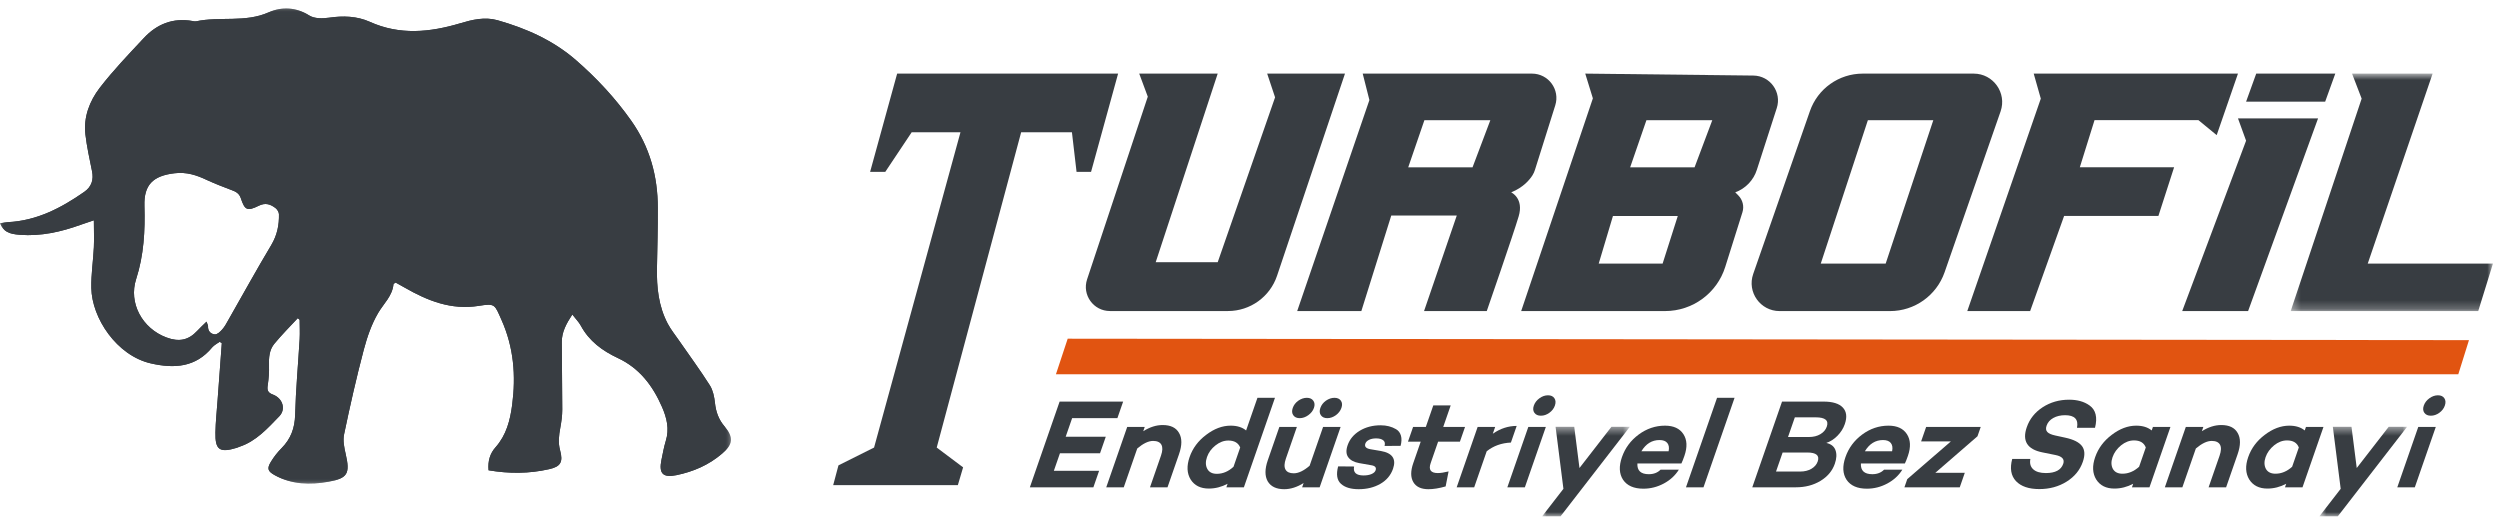
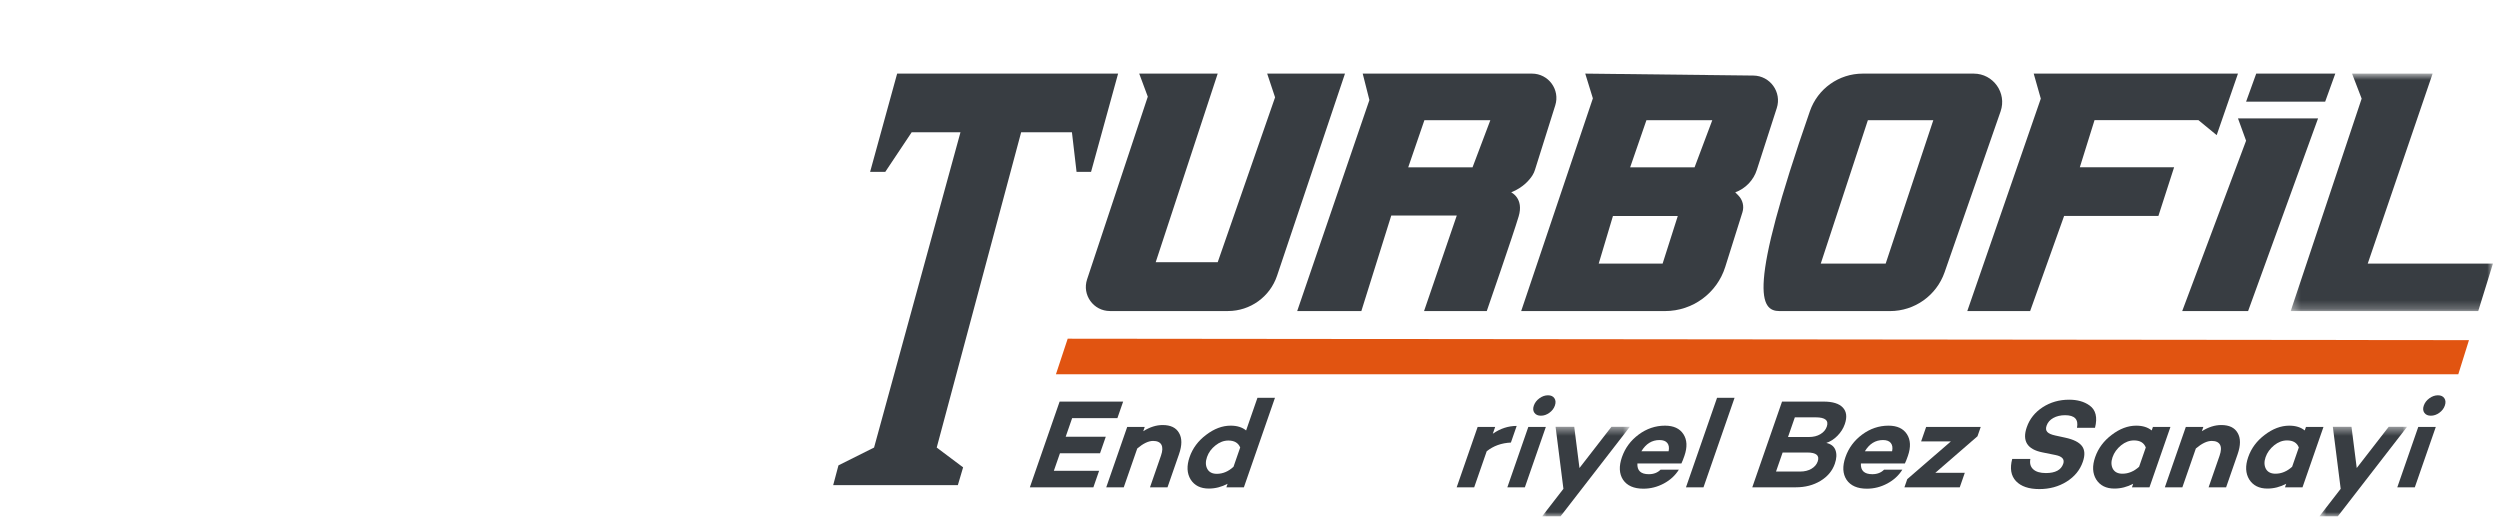
<svg xmlns="http://www.w3.org/2000/svg" xmlns:xlink="http://www.w3.org/1999/xlink" width="295px" height="61px" viewBox="0 0 295 61" version="1.1">
  <title>Group 70</title>
  <defs>
-     <polygon id="path-1" points="0 0.077 86.25 0.077 86.25 56.144 0 56.144" />
-     <polygon id="path-3" points="0 0.077 86.25 0.077 86.25 56.144 0 56.144" />
    <polygon id="path-5" points="0.974 0.44 11.32 0.44 11.32 11 0.974 11" />
    <polygon id="path-7" points="0.691 0.44 11.037 0.44 11.037 11 0.691 11" />
    <polygon id="path-9" points="0.302 0.761 24.167 0.761 24.167 28.779 0.302 28.779" />
  </defs>
  <g id="Page-1" stroke="none" stroke-width="1" fill="none" fill-rule="evenodd">
    <g id="ANASAYFA" transform="translate(-146, -23)">
      <g id="Group-70" transform="translate(146, 23)">
        <g id="Group-3" transform="translate(0, 0.923)">
          <mask id="mask-2" fill="white">
            <use xlink:href="#path-1" />
          </mask>
          <g id="Clip-2" />
          <path d="M32.019,27.977 C30.273,30.895 28.626,33.891 26.935,36.853 C26.725,37.228 26.515,37.627 26.227,37.947 C25.996,38.212 25.642,38.554 25.354,38.533 C24.879,38.499 24.515,38.147 24.548,37.56 C24.548,37.461 24.481,37.361 24.371,37.031 C23.917,37.471 23.586,37.782 23.276,38.114 C22.238,39.23 21.122,39.45 19.64,38.898 C16.789,37.837 15.142,34.831 16.07,31.991 C16.977,29.194 17.131,26.297 17.043,23.369 C16.966,20.872 18.071,19.822 20.58,19.523 C22.017,19.346 23.199,19.744 24.415,20.319 C25.376,20.761 26.349,21.137 27.344,21.512 C27.841,21.689 28.228,21.91 28.416,22.462 C28.88,23.866 29.167,24.032 30.527,23.358 C31.334,22.959 31.919,23.18 32.517,23.634 C32.715,23.79 32.903,24.099 32.915,24.341 C32.947,25.623 32.705,26.817 32.019,27.977 M85.48,49.374 C84.794,48.569 84.474,47.663 84.364,46.602 C84.287,45.906 84.131,45.13 83.767,44.556 C82.618,42.745 81.346,41.02 80.13,39.263 C79.677,38.599 79.168,37.98 78.793,37.273 C77.71,35.217 77.478,32.984 77.522,30.707 C77.566,28.343 77.632,25.977 77.622,23.602 C77.622,19.875 76.671,16.416 74.494,13.334 C72.615,10.669 70.415,8.305 67.962,6.171 C65.265,3.829 62.093,2.425 58.7,1.462 C57.186,1.042 55.738,1.397 54.301,1.827 C50.731,2.889 47.183,3.253 43.635,1.651 C42.11,0.966 40.485,0.921 38.816,1.165 C38.065,1.274 37.103,1.286 36.506,0.91 C34.915,-0.085 33.279,-0.162 31.699,0.534 C28.914,1.772 25.94,0.988 23.122,1.595 C22.989,1.617 22.834,1.585 22.691,1.552 C20.403,1.153 18.502,1.927 16.977,3.562 C15.186,5.476 13.362,7.375 11.76,9.454 C10.566,11.012 9.837,12.902 10.08,14.957 C10.246,16.395 10.566,17.82 10.853,19.247 C11.075,20.285 10.81,21.114 9.936,21.723 C7.217,23.623 4.332,25.125 0.929,25.291 C0.63,25.314 0.332,25.381 0,25.424 C0.442,26.409 1.006,26.684 2.354,26.785 C4.83,26.971 7.195,26.442 9.516,25.602 C9.947,25.448 10.39,25.302 11.075,25.072 C11.075,26.253 11.119,27.259 11.075,28.253 C10.997,29.857 10.743,31.448 10.776,33.05 C10.832,36.599 13.771,41.041 17.806,41.959 C20.558,42.589 23.089,42.434 25.045,40.059 C25.277,39.792 25.62,39.627 25.918,39.407 C25.996,39.461 26.084,39.517 26.172,39.572 C26.006,41.804 25.841,44.047 25.675,46.291 C25.586,47.562 25.443,48.834 25.421,50.105 C25.376,52.172 25.918,52.536 27.941,51.917 C28.04,51.885 28.14,51.84 28.25,51.795 C30.228,51.144 31.577,49.618 32.958,48.194 C33.766,47.352 33.356,46.071 32.207,45.639 C31.566,45.407 31.499,45.077 31.599,44.49 C31.709,43.739 31.765,42.977 31.743,42.224 C31.709,41.285 31.776,40.356 32.373,39.639 C33.246,38.587 34.207,37.615 35.136,36.621 C35.213,36.688 35.29,36.742 35.357,36.809 C35.357,37.572 35.401,38.334 35.357,39.096 C35.18,42.069 34.904,45.053 34.827,48.028 C34.782,49.596 34.318,50.856 33.235,51.952 C32.748,52.437 32.317,52.989 31.964,53.575 C31.477,54.371 31.599,54.691 32.417,55.145 C34.429,56.261 36.595,56.316 38.783,55.919 C41.038,55.51 41.314,54.934 40.795,52.669 C40.618,51.907 40.441,51.044 40.607,50.303 C41.303,46.965 42.055,43.639 42.928,40.334 C43.326,38.843 43.845,37.318 44.63,35.992 C45.282,34.886 46.299,34.002 46.432,32.608 C46.432,32.565 46.531,32.532 46.686,32.42 C47.017,32.608 47.393,32.807 47.758,33.017 C50.455,34.566 53.24,35.681 56.467,35.172 C58.456,34.852 58.357,34.996 59.175,36.821 C60.623,40.059 60.888,43.397 60.435,46.855 C60.192,48.691 59.749,50.414 58.478,51.852 C57.827,52.581 57.55,53.465 57.65,54.571 C60.059,54.98 62.424,54.98 64.801,54.438 C66.138,54.139 66.47,53.608 66.094,52.227 C65.84,51.309 65.95,50.447 66.116,49.553 C66.248,48.844 66.348,48.115 66.348,47.398 C66.348,44.733 66.293,42.081 66.293,39.416 C66.293,38.257 66.812,37.285 67.531,36.19 C67.939,36.721 68.304,37.075 68.537,37.505 C69.52,39.33 71.079,40.467 72.891,41.319 C75.456,42.511 77.025,44.59 78.119,47.099 C78.683,48.392 79.003,49.697 78.561,51.111 C78.34,51.84 78.207,52.592 78.052,53.343 C77.721,54.947 78.218,55.477 79.821,55.145 C81.799,54.736 83.634,53.952 85.193,52.614 C86.497,51.508 86.596,50.703 85.48,49.374" id="Fill-1" fill="#383D42" mask="url(#mask-2)" />
        </g>
        <g id="Group-6" transform="translate(0, 0.923)">
          <mask id="mask-4" fill="white">
            <use xlink:href="#path-3" />
          </mask>
          <g id="Clip-5" />
          <path d="M32.019,27.977 C30.273,30.895 28.626,33.891 26.935,36.853 C26.725,37.228 26.515,37.627 26.227,37.947 C25.996,38.212 25.642,38.554 25.354,38.533 C24.879,38.499 24.515,38.147 24.548,37.56 C24.548,37.461 24.481,37.361 24.371,37.031 C23.917,37.471 23.586,37.782 23.276,38.114 C22.238,39.23 21.122,39.45 19.64,38.898 C16.789,37.837 15.142,34.831 16.07,31.991 C16.977,29.194 17.131,26.297 17.043,23.369 C16.966,20.872 18.071,19.822 20.58,19.523 C22.017,19.346 23.199,19.744 24.415,20.319 C25.376,20.761 26.349,21.137 27.344,21.512 C27.841,21.689 28.228,21.91 28.416,22.462 C28.88,23.866 29.167,24.032 30.527,23.358 C31.334,22.959 31.919,23.18 32.517,23.634 C32.715,23.79 32.903,24.099 32.915,24.341 C32.947,25.623 32.705,26.817 32.019,27.977 M85.48,49.374 C84.794,48.569 84.474,47.663 84.364,46.602 C84.287,45.906 84.131,45.13 83.767,44.556 C82.618,42.745 81.346,41.02 80.13,39.263 C79.677,38.599 79.168,37.98 78.793,37.273 C77.71,35.217 77.478,32.984 77.522,30.707 C77.566,28.343 77.632,25.977 77.622,23.602 C77.622,19.875 76.671,16.416 74.494,13.334 C72.615,10.669 70.415,8.305 67.962,6.171 C65.265,3.829 62.093,2.425 58.7,1.462 C57.186,1.042 55.738,1.397 54.301,1.827 C50.731,2.889 47.183,3.253 43.635,1.651 C42.11,0.966 40.485,0.921 38.816,1.165 C38.065,1.274 37.103,1.286 36.506,0.91 C34.915,-0.085 33.279,-0.162 31.699,0.534 C28.914,1.772 25.94,0.988 23.122,1.595 C22.989,1.617 22.834,1.585 22.691,1.552 C20.403,1.153 18.502,1.927 16.977,3.562 C15.186,5.476 13.362,7.375 11.76,9.454 C10.566,11.012 9.837,12.902 10.08,14.957 C10.246,16.395 10.566,17.82 10.853,19.247 C11.075,20.285 10.81,21.114 9.936,21.723 C7.217,23.623 4.332,25.125 0.929,25.291 C0.63,25.314 0.332,25.381 0,25.424 C0.442,26.409 1.006,26.684 2.354,26.785 C4.83,26.971 7.195,26.442 9.516,25.602 C9.947,25.448 10.39,25.302 11.075,25.072 C11.075,26.253 11.119,27.259 11.075,28.253 C10.997,29.857 10.743,31.448 10.776,33.05 C10.832,36.599 13.771,41.041 17.806,41.959 C20.558,42.589 23.089,42.434 25.045,40.059 C25.277,39.792 25.62,39.627 25.918,39.407 C25.996,39.461 26.084,39.517 26.172,39.572 C26.006,41.804 25.841,44.047 25.675,46.291 C25.586,47.562 25.443,48.834 25.421,50.105 C25.376,52.172 25.918,52.536 27.941,51.917 C28.04,51.885 28.14,51.84 28.25,51.795 C30.228,51.144 31.577,49.618 32.958,48.194 C33.766,47.352 33.356,46.071 32.207,45.639 C31.566,45.407 31.499,45.077 31.599,44.49 C31.709,43.739 31.765,42.977 31.743,42.224 C31.709,41.285 31.776,40.356 32.373,39.639 C33.246,38.587 34.207,37.615 35.136,36.621 C35.213,36.688 35.29,36.742 35.357,36.809 C35.357,37.572 35.401,38.334 35.357,39.096 C35.18,42.069 34.904,45.053 34.827,48.028 C34.782,49.596 34.318,50.856 33.235,51.952 C32.748,52.437 32.317,52.989 31.964,53.575 C31.477,54.371 31.599,54.691 32.417,55.145 C34.429,56.261 36.595,56.316 38.783,55.919 C41.038,55.51 41.314,54.934 40.795,52.669 C40.618,51.907 40.441,51.044 40.607,50.303 C41.303,46.965 42.055,43.639 42.928,40.334 C43.326,38.843 43.845,37.318 44.63,35.992 C45.282,34.886 46.299,34.002 46.432,32.608 C46.432,32.565 46.531,32.532 46.686,32.42 C47.017,32.608 47.393,32.807 47.758,33.017 C50.455,34.566 53.24,35.681 56.467,35.172 C58.456,34.852 58.357,34.996 59.175,36.821 C60.623,40.059 60.888,43.397 60.435,46.855 C60.192,48.691 59.749,50.414 58.478,51.852 C57.827,52.581 57.55,53.465 57.65,54.571 C60.059,54.98 62.424,54.98 64.801,54.438 C66.138,54.139 66.47,53.608 66.094,52.227 C65.84,51.309 65.95,50.447 66.116,49.553 C66.248,48.844 66.348,48.115 66.348,47.398 C66.348,44.733 66.293,42.081 66.293,39.416 C66.293,38.257 66.812,37.285 67.531,36.19 C67.939,36.721 68.304,37.075 68.537,37.505 C69.52,39.33 71.079,40.467 72.891,41.319 C75.456,42.511 77.025,44.59 78.119,47.099 C78.683,48.392 79.003,49.697 78.561,51.111 C78.34,51.84 78.207,52.592 78.052,53.343 C77.721,54.947 78.218,55.477 79.821,55.145 C81.799,54.736 83.634,53.952 85.193,52.614 C86.497,51.508 86.596,50.703 85.48,49.374" id="Fill-4" fill="#383D42" mask="url(#mask-4)" />
        </g>
        <polygon id="Fill-7" fill="#383D42" points="126.514 49.336 125.75 51.537 130.481 51.537 129.804 53.486 125.074 53.486 124.355 55.554 129.695 55.554 129.019 57.502 121.523 57.502 125.035 47.388 132.531 47.388 131.854 49.336" />
        <path d="M137.193,50.154 C138.135,50.154 138.781,50.467 139.129,51.092 C139.491,51.706 139.49,52.539 139.125,53.59 L137.766,57.502 L135.699,57.502 L136.995,53.769 C137.191,53.203 137.207,52.773 137.043,52.474 C136.878,52.178 136.552,52.029 136.067,52.029 C135.521,52.029 134.897,52.327 134.195,52.922 L132.604,57.502 L130.537,57.502 L133.01,50.379 L135.078,50.379 L134.902,50.883 C135.676,50.397 136.439,50.154 137.193,50.154" id="Fill-9" fill="#383D42" />
        <path d="M143.583,55.911 C144.298,55.911 144.953,55.633 145.554,55.078 L146.344,52.802 C146.116,52.257 145.65,51.983 144.947,51.983 C144.411,51.983 143.902,52.178 143.421,52.563 C142.942,52.941 142.611,53.396 142.426,53.932 C142.239,54.468 142.251,54.933 142.461,55.33 C142.673,55.717 143.048,55.911 143.583,55.911 L143.583,55.911 Z M150.446,46.941 L146.779,57.502 L144.712,57.502 L144.856,57.086 C144.14,57.463 143.4,57.65 142.637,57.65 C141.665,57.65 140.951,57.294 140.495,56.58 C140.052,55.856 140.012,54.974 140.373,53.932 C140.734,52.891 141.384,52.018 142.323,51.313 C143.269,50.591 144.232,50.227 145.214,50.227 C145.978,50.227 146.586,50.417 147.041,50.794 L148.379,46.941 L150.446,46.941 Z" id="Fill-11" fill="#383D42" />
-         <path d="M157.632,48.994 C157.315,49.223 156.982,49.339 156.633,49.344 C156.284,49.348 156.027,49.231 155.861,48.994 C155.703,48.765 155.683,48.48 155.802,48.139 C155.921,47.796 156.139,47.511 156.455,47.283 C156.782,47.056 157.12,46.941 157.467,46.941 C157.815,46.941 158.067,47.056 158.226,47.283 C158.385,47.511 158.405,47.794 158.288,48.131 C158.171,48.469 157.953,48.756 157.632,48.994 L157.632,48.994 Z M154.374,48.994 C154.057,49.223 153.724,49.339 153.375,49.344 C153.027,49.348 152.769,49.231 152.605,48.994 C152.445,48.765 152.425,48.48 152.544,48.139 C152.663,47.796 152.881,47.511 153.198,47.283 C153.525,47.056 153.862,46.941 154.209,46.941 C154.557,46.941 154.809,47.056 154.968,47.283 C155.137,47.511 155.163,47.794 155.046,48.131 C154.929,48.469 154.705,48.756 154.374,48.994 L154.374,48.994 Z M158.193,50.378 L155.719,57.502 L153.652,57.502 L153.827,56.997 C153.052,57.482 152.289,57.725 151.535,57.725 C150.604,57.725 149.954,57.413 149.585,56.788 C149.237,56.163 149.242,55.335 149.601,54.304 L150.964,50.378 L153.031,50.378 L151.736,54.111 C151.539,54.676 151.523,55.107 151.687,55.405 C151.852,55.702 152.177,55.85 152.663,55.85 C153.218,55.85 153.841,55.554 154.534,54.959 L156.125,50.378 L158.193,50.378 Z" id="Fill-13" fill="#383D42" />
-         <path d="M157.9,55.032 L159.784,55.048 C159.649,55.752 160.022,56.103 160.905,56.103 C161.262,56.103 161.571,56.05 161.832,55.941 C162.093,55.831 162.255,55.682 162.322,55.495 C162.435,55.167 162.265,54.969 161.814,54.898 L160.384,54.647 C159.778,54.538 159.347,54.306 159.092,53.955 C158.837,53.602 158.814,53.13 159.02,52.535 C159.268,51.821 159.747,51.251 160.455,50.824 C161.164,50.397 161.984,50.184 162.916,50.184 C163.61,50.184 164.215,50.339 164.734,50.645 C165.023,50.813 165.214,51.066 165.311,51.404 C165.407,51.742 165.394,52.142 165.272,52.608 L163.379,52.623 C163.461,52.327 163.41,52.102 163.224,51.955 C163.037,51.806 162.755,51.73 162.379,51.73 C162.051,51.73 161.773,51.788 161.546,51.901 C161.318,52.016 161.172,52.163 161.111,52.342 C160.987,52.697 161.192,52.922 161.726,53.011 L162.948,53.218 C164.304,53.456 164.78,54.156 164.377,55.316 C164.111,56.081 163.613,56.672 162.881,57.094 C162.15,57.514 161.298,57.725 160.327,57.725 C159.394,57.725 158.695,57.513 158.229,57.087 C157.761,56.66 157.652,55.975 157.9,55.032" id="Fill-15" fill="#383D42" />
-         <path d="M170.932,55.628 L170.585,57.398 C169.826,57.615 169.148,57.726 168.552,57.726 C167.69,57.726 167.096,57.445 166.769,56.885 C166.443,56.325 166.441,55.583 166.761,54.661 L167.644,52.117 L166.141,52.117 L166.745,50.378 L168.248,50.378 L169.131,47.834 L171.184,47.834 L170.301,50.378 L172.874,50.378 L172.27,52.117 L169.697,52.117 L168.819,54.647 C168.547,55.43 168.827,55.821 169.66,55.821 C169.987,55.821 170.411,55.757 170.932,55.628" id="Fill-17" fill="#383D42" />
        <path d="M176.429,50.378 L176.15,51.18 C177.038,50.565 177.978,50.259 178.969,50.259 L178.287,52.222 C177.179,52.272 176.228,52.613 175.432,53.248 L173.955,57.502 L171.888,57.502 L174.362,50.378 L176.429,50.378 Z" id="Fill-19" fill="#383D42" />
        <path d="M180.991,47.864 C181.111,47.517 181.334,47.227 181.657,46.993 C181.981,46.76 182.316,46.644 182.664,46.644 C183.012,46.644 183.262,46.76 183.42,46.993 C183.578,47.227 183.595,47.517 183.475,47.864 C183.358,48.2 183.14,48.483 182.823,48.712 C182.506,48.94 182.175,49.053 181.827,49.053 C181.48,49.053 181.224,48.94 181.06,48.712 C180.896,48.483 180.874,48.2 180.991,47.864 L180.991,47.864 Z M182.409,50.379 L179.935,57.502 L177.867,57.502 L180.341,50.379 L182.409,50.379 Z" id="Fill-21" fill="#383D42" />
        <g id="Group-25" transform="translate(181, 49.923)">
          <mask id="mask-6" fill="white">
            <use xlink:href="#path-5" />
          </mask>
          <g id="Clip-24" />
          <polygon id="Fill-23" fill="#383D42" mask="url(#mask-6)" points="11.32 0.44 3.146 11.001 0.974 11.001 3.484 7.758 2.558 0.44 4.76 0.44 5.378 5.303 9.148 0.44" />
        </g>
        <path d="M195.824,51.925 C194.931,51.925 194.218,52.365 193.683,53.248 L196.896,53.248 C196.982,52.831 196.93,52.507 196.744,52.274 C196.556,52.041 196.25,51.925 195.824,51.925 M198.759,53.798 C198.617,54.205 198.499,54.503 198.403,54.692 L193.212,54.692 C193.168,55.533 193.616,55.955 194.558,55.955 C195.134,55.955 195.596,55.778 195.949,55.42 L198.105,55.42 C197.679,56.104 197.087,56.65 196.326,57.056 C195.564,57.463 194.762,57.665 193.92,57.665 C192.8,57.665 191.998,57.315 191.519,56.611 C191.06,55.905 191.016,55.018 191.388,53.946 C191.763,52.866 192.418,51.979 193.353,51.284 C194.303,50.58 195.342,50.228 196.472,50.228 C197.484,50.228 198.207,50.562 198.64,51.226 C199.08,51.9 199.12,52.757 198.759,53.798" id="Fill-26" fill="#383D42" />
        <polygon id="Fill-28" fill="#383D42" points="204.679 46.942 201.012 57.503 198.945 57.503 202.612 46.942" />
        <path d="M211.791,49.246 L210.985,51.567 L213.455,51.567 C213.98,51.567 214.431,51.456 214.806,51.232 C215.18,51.01 215.432,50.714 215.56,50.347 C215.813,49.613 215.381,49.246 214.261,49.246 L211.791,49.246 Z M209.57,55.643 L212.411,55.643 C212.937,55.643 213.384,55.533 213.752,55.315 C214.12,55.097 214.366,54.81 214.49,54.453 C214.734,53.749 214.321,53.396 213.25,53.396 L210.35,53.396 L209.57,55.643 Z M215.503,52.266 C216.057,52.385 216.417,52.668 216.584,53.113 C216.751,53.56 216.727,54.096 216.51,54.721 C216.217,55.563 215.653,56.237 214.817,56.744 C213.983,57.249 213.016,57.502 211.915,57.502 L206.769,57.502 L210.28,47.388 L215.188,47.388 C216.26,47.388 217.017,47.623 217.457,48.094 C217.897,48.564 217.974,49.217 217.685,50.05 C217.51,50.556 217.222,51.012 216.823,51.418 C216.424,51.825 215.983,52.108 215.503,52.266 L215.503,52.266 Z" id="Fill-30" fill="#383D42" />
        <path d="M222.197,51.925 C221.304,51.925 220.591,52.365 220.056,53.248 L223.269,53.248 C223.355,52.831 223.303,52.507 223.117,52.274 C222.929,52.041 222.623,51.925 222.197,51.925 M225.132,53.798 C224.99,54.205 224.872,54.503 224.776,54.692 L219.585,54.692 C219.541,55.533 219.989,55.955 220.931,55.955 C221.507,55.955 221.969,55.778 222.322,55.42 L224.478,55.42 C224.052,56.104 223.46,56.65 222.699,57.056 C221.937,57.463 221.135,57.665 220.293,57.665 C219.173,57.665 218.371,57.315 217.892,56.611 C217.433,55.905 217.389,55.018 217.761,53.946 C218.136,52.866 218.791,51.979 219.726,51.284 C220.676,50.58 221.715,50.228 222.845,50.228 C223.857,50.228 224.58,50.562 225.013,51.226 C225.453,51.9 225.493,52.757 225.132,53.798" id="Fill-32" fill="#383D42" />
        <polygon id="Fill-34" fill="#383D42" points="233.344 51.479 228.365 55.792 231.846 55.792 231.252 57.502 224.722 57.502 225.058 56.536 230.201 52.088 226.692 52.088 227.285 50.378 233.726 50.378" />
        <path d="M244.154,47.164 C245.125,47.164 245.925,47.388 246.553,47.834 C247.303,48.359 247.522,49.242 247.211,50.481 L245.084,50.481 C245.279,49.49 244.812,48.994 243.681,48.994 C243.146,48.994 242.681,49.103 242.289,49.321 C241.895,49.539 241.633,49.842 241.498,50.227 C241.387,50.546 241.415,50.794 241.582,50.973 C241.748,51.15 242.06,51.29 242.523,51.389 L243.685,51.642 C244.664,51.85 245.324,52.179 245.669,52.63 C246.012,53.082 246.048,53.704 245.772,54.497 C245.434,55.47 244.798,56.247 243.86,56.832 C242.924,57.418 241.849,57.711 240.64,57.711 C239.4,57.711 238.482,57.397 237.886,56.773 C237.293,56.139 237.145,55.266 237.442,54.155 L239.584,54.155 C239.484,54.671 239.595,55.078 239.919,55.375 C240.242,55.673 240.74,55.821 241.415,55.821 C242.525,55.821 243.207,55.46 243.459,54.735 C243.644,54.2 243.342,53.852 242.555,53.694 L241.011,53.382 C239.213,53.025 238.594,52.033 239.16,50.407 C239.497,49.435 240.122,48.651 241.032,48.057 C241.953,47.461 242.994,47.164 244.154,47.164" id="Fill-36" fill="#383D42" />
        <path d="M250.448,55.897 C251.151,55.897 251.806,55.624 252.413,55.079 L253.203,52.802 C252.988,52.247 252.525,51.969 251.811,51.969 C251.275,51.969 250.766,52.163 250.286,52.549 C249.801,52.946 249.466,53.413 249.28,53.947 C249.097,54.473 249.11,54.934 249.32,55.331 C249.536,55.709 249.912,55.897 250.448,55.897 L250.448,55.897 Z M256.112,50.378 L253.638,57.502 L251.571,57.502 L251.716,57.086 C250.999,57.463 250.26,57.651 249.496,57.651 C248.524,57.651 247.81,57.294 247.354,56.581 C246.911,55.857 246.869,54.979 247.227,53.947 C247.592,52.896 248.244,52.019 249.182,51.314 C250.128,50.591 251.092,50.228 252.073,50.228 C252.837,50.228 253.445,50.418 253.9,50.794 L254.045,50.378 L256.112,50.378 Z" id="Fill-38" fill="#383D42" />
        <path d="M262.109,50.154 C263.051,50.154 263.697,50.467 264.045,51.092 C264.407,51.706 264.406,52.539 264.041,53.59 L262.682,57.502 L260.615,57.502 L261.911,53.769 C262.107,53.203 262.123,52.773 261.959,52.474 C261.794,52.178 261.468,52.029 260.983,52.029 C260.437,52.029 259.813,52.327 259.111,52.922 L257.52,57.502 L255.453,57.502 L257.926,50.379 L259.994,50.379 L259.818,50.883 C260.592,50.397 261.355,50.154 262.109,50.154" id="Fill-40" fill="#383D42" />
        <path d="M268.506,55.897 C269.209,55.897 269.864,55.624 270.471,55.079 L271.261,52.802 C271.046,52.247 270.583,51.969 269.869,51.969 C269.333,51.969 268.824,52.163 268.344,52.549 C267.859,52.946 267.524,53.413 267.338,53.947 C267.155,54.473 267.168,54.934 267.378,55.331 C267.594,55.709 267.97,55.897 268.506,55.897 L268.506,55.897 Z M274.17,50.378 L271.696,57.502 L269.629,57.502 L269.774,57.086 C269.057,57.463 268.318,57.651 267.554,57.651 C266.582,57.651 265.868,57.294 265.412,56.581 C264.969,55.857 264.927,54.979 265.285,53.947 C265.65,52.896 266.302,52.019 267.24,51.314 C268.186,50.591 269.15,50.228 270.131,50.228 C270.895,50.228 271.503,50.418 271.958,50.794 L272.103,50.378 L274.17,50.378 Z" id="Fill-42" fill="#383D42" />
        <g id="Group-46" transform="translate(273, 49.923)">
          <mask id="mask-8" fill="white">
            <use xlink:href="#path-7" />
          </mask>
          <g id="Clip-45" />
          <polygon id="Fill-44" fill="#383D42" mask="url(#mask-8)" points="11.037 0.44 2.863 11.001 0.691 11.001 3.201 7.758 2.275 0.44 4.477 0.44 5.095 5.303 8.865 0.44" />
        </g>
        <path d="M286.005,47.864 C286.125,47.517 286.347,47.227 286.671,46.993 C286.995,46.76 287.331,46.644 287.677,46.644 C288.025,46.644 288.276,46.76 288.434,46.993 C288.591,47.227 288.609,47.517 288.489,47.864 C288.372,48.2 288.155,48.483 287.837,48.712 C287.52,48.94 287.189,49.053 286.841,49.053 C286.494,49.053 286.238,48.94 286.074,48.712 C285.911,48.483 285.888,48.2 286.005,47.864 L286.005,47.864 Z M287.423,50.379 L284.949,57.502 L282.881,57.502 L285.355,50.379 L287.423,50.379 Z" id="Fill-47" fill="#383D42" />
        <polygon id="Fill-49" fill="#383D42" points="104.463 20.28 102.673 20.28 105.864 8.684 131.937 8.684 128.745 20.28 127.033 20.28 126.488 15.611 120.495 15.611 110.533 52.812 113.647 55.148 113.025 57.249 98.315 57.249 98.938 54.914 103.14 52.812 113.335 15.611 107.576 15.611" />
        <path d="M134.427,8.684 L143.689,8.684 L136.372,30.943 L143.689,30.943 L150.459,11.486 L149.526,8.684 L158.709,8.684 L150.691,32.542 C149.855,35.027 147.525,36.702 144.903,36.702 L130.974,36.702 C129.034,36.702 127.664,34.803 128.276,32.963 L135.439,11.408 L134.427,8.684 Z" id="Fill-51" fill="#383D42" />
        <path d="M173.759,19.746 L166.169,19.746 L168.078,14.186 L175.859,14.186 L173.759,19.746 Z M180.769,8.686 L160.799,8.686 L161.589,11.806 L153.069,36.706 L160.639,36.706 L164.169,25.436 L171.899,25.436 L168.038,36.706 L175.439,36.706 C175.439,36.706 178.559,27.696 179.198,25.546 C179.849,23.396 178.319,22.696 178.319,22.696 C179.757,22.125 180.509,21.198 180.838,20.676 C180.964,20.475 181.057,20.261 181.128,20.035 L183.519,12.436 C184.109,10.576 182.719,8.686 180.769,8.686 L180.769,8.686 Z" id="Fill-53" fill="#383D42" />
        <path d="M199.959,19.746 L192.358,19.746 L194.278,14.186 L202.049,14.186 L199.959,19.746 Z M196.188,31.106 L188.648,31.106 L190.328,25.486 L197.979,25.486 L196.188,31.106 Z M206.898,8.916 L187.059,8.686 L187.959,11.606 L179.499,36.706 L196.479,36.706 C199.729,36.706 202.608,34.596 203.578,31.496 L205.608,25.046 C205.828,24.346 205.639,23.586 205.118,23.056 L204.759,22.696 C205.979,22.246 206.919,21.266 207.309,20.036 L209.658,12.756 C210.269,10.876 208.879,8.936 206.898,8.916 L206.898,8.916 Z" id="Fill-55" fill="#383D42" />
-         <path d="M222.509,31.107 L214.849,31.107 L220.408,14.187 L228.129,14.187 L222.509,31.107 Z M232.899,8.687 L219.799,8.687 C216.988,8.687 214.488,10.467 213.569,13.117 L206.879,32.327 C206.129,34.466 207.719,36.707 209.988,36.707 L223.029,36.707 C225.919,36.707 228.499,34.877 229.459,32.136 L236.069,13.147 C236.828,10.967 235.209,8.687 232.899,8.687 L232.899,8.687 Z" id="Fill-57" fill="#383D42" />
+         <path d="M222.509,31.107 L214.849,31.107 L220.408,14.187 L228.129,14.187 L222.509,31.107 Z M232.899,8.687 L219.799,8.687 C216.988,8.687 214.488,10.467 213.569,13.117 C206.129,34.466 207.719,36.707 209.988,36.707 L223.029,36.707 C225.919,36.707 228.499,34.877 229.459,32.136 L236.069,13.147 C236.828,10.967 235.209,8.687 232.899,8.687 L232.899,8.687 Z" id="Fill-57" fill="#383D42" />
        <polygon id="Fill-59" fill="#383D42" points="239.977 8.684 264.081 8.684 261.569 15.945 259.415 14.178 247.154 14.178 245.419 19.74 256.544 19.74 254.691 25.482 243.565 25.482 239.558 36.702 232.141 36.702 240.814 11.638" />
        <polygon id="Fill-61" fill="#383D42" points="265.038 11.997 266.235 8.684 275.565 8.684 274.37 11.997" />
        <polygon id="Fill-63" fill="#383D42" points="264.082 13.971 273.531 13.971 265.277 36.702 257.502 36.702 265.038 16.603" />
        <g id="Group-67" transform="translate(270, 7.923)">
          <mask id="mask-10" fill="white">
            <use xlink:href="#path-9" />
          </mask>
          <g id="Clip-66" />
          <polygon id="Fill-65" fill="#383D42" mask="url(#mask-10)" points="7.54 0.761 17.049 0.761 9.393 23.181 24.168 23.181 22.433 28.779 0.302 28.779 8.675 3.715" />
        </g>
        <path d="M291.339,40.136 L290.078,44.166 L124.599,44.166 C125.009,42.907 125.479,41.487 125.988,39.966 L291.339,40.136 Z" id="Fill-68" fill="#E15411" />
      </g>
    </g>
  </g>
</svg>